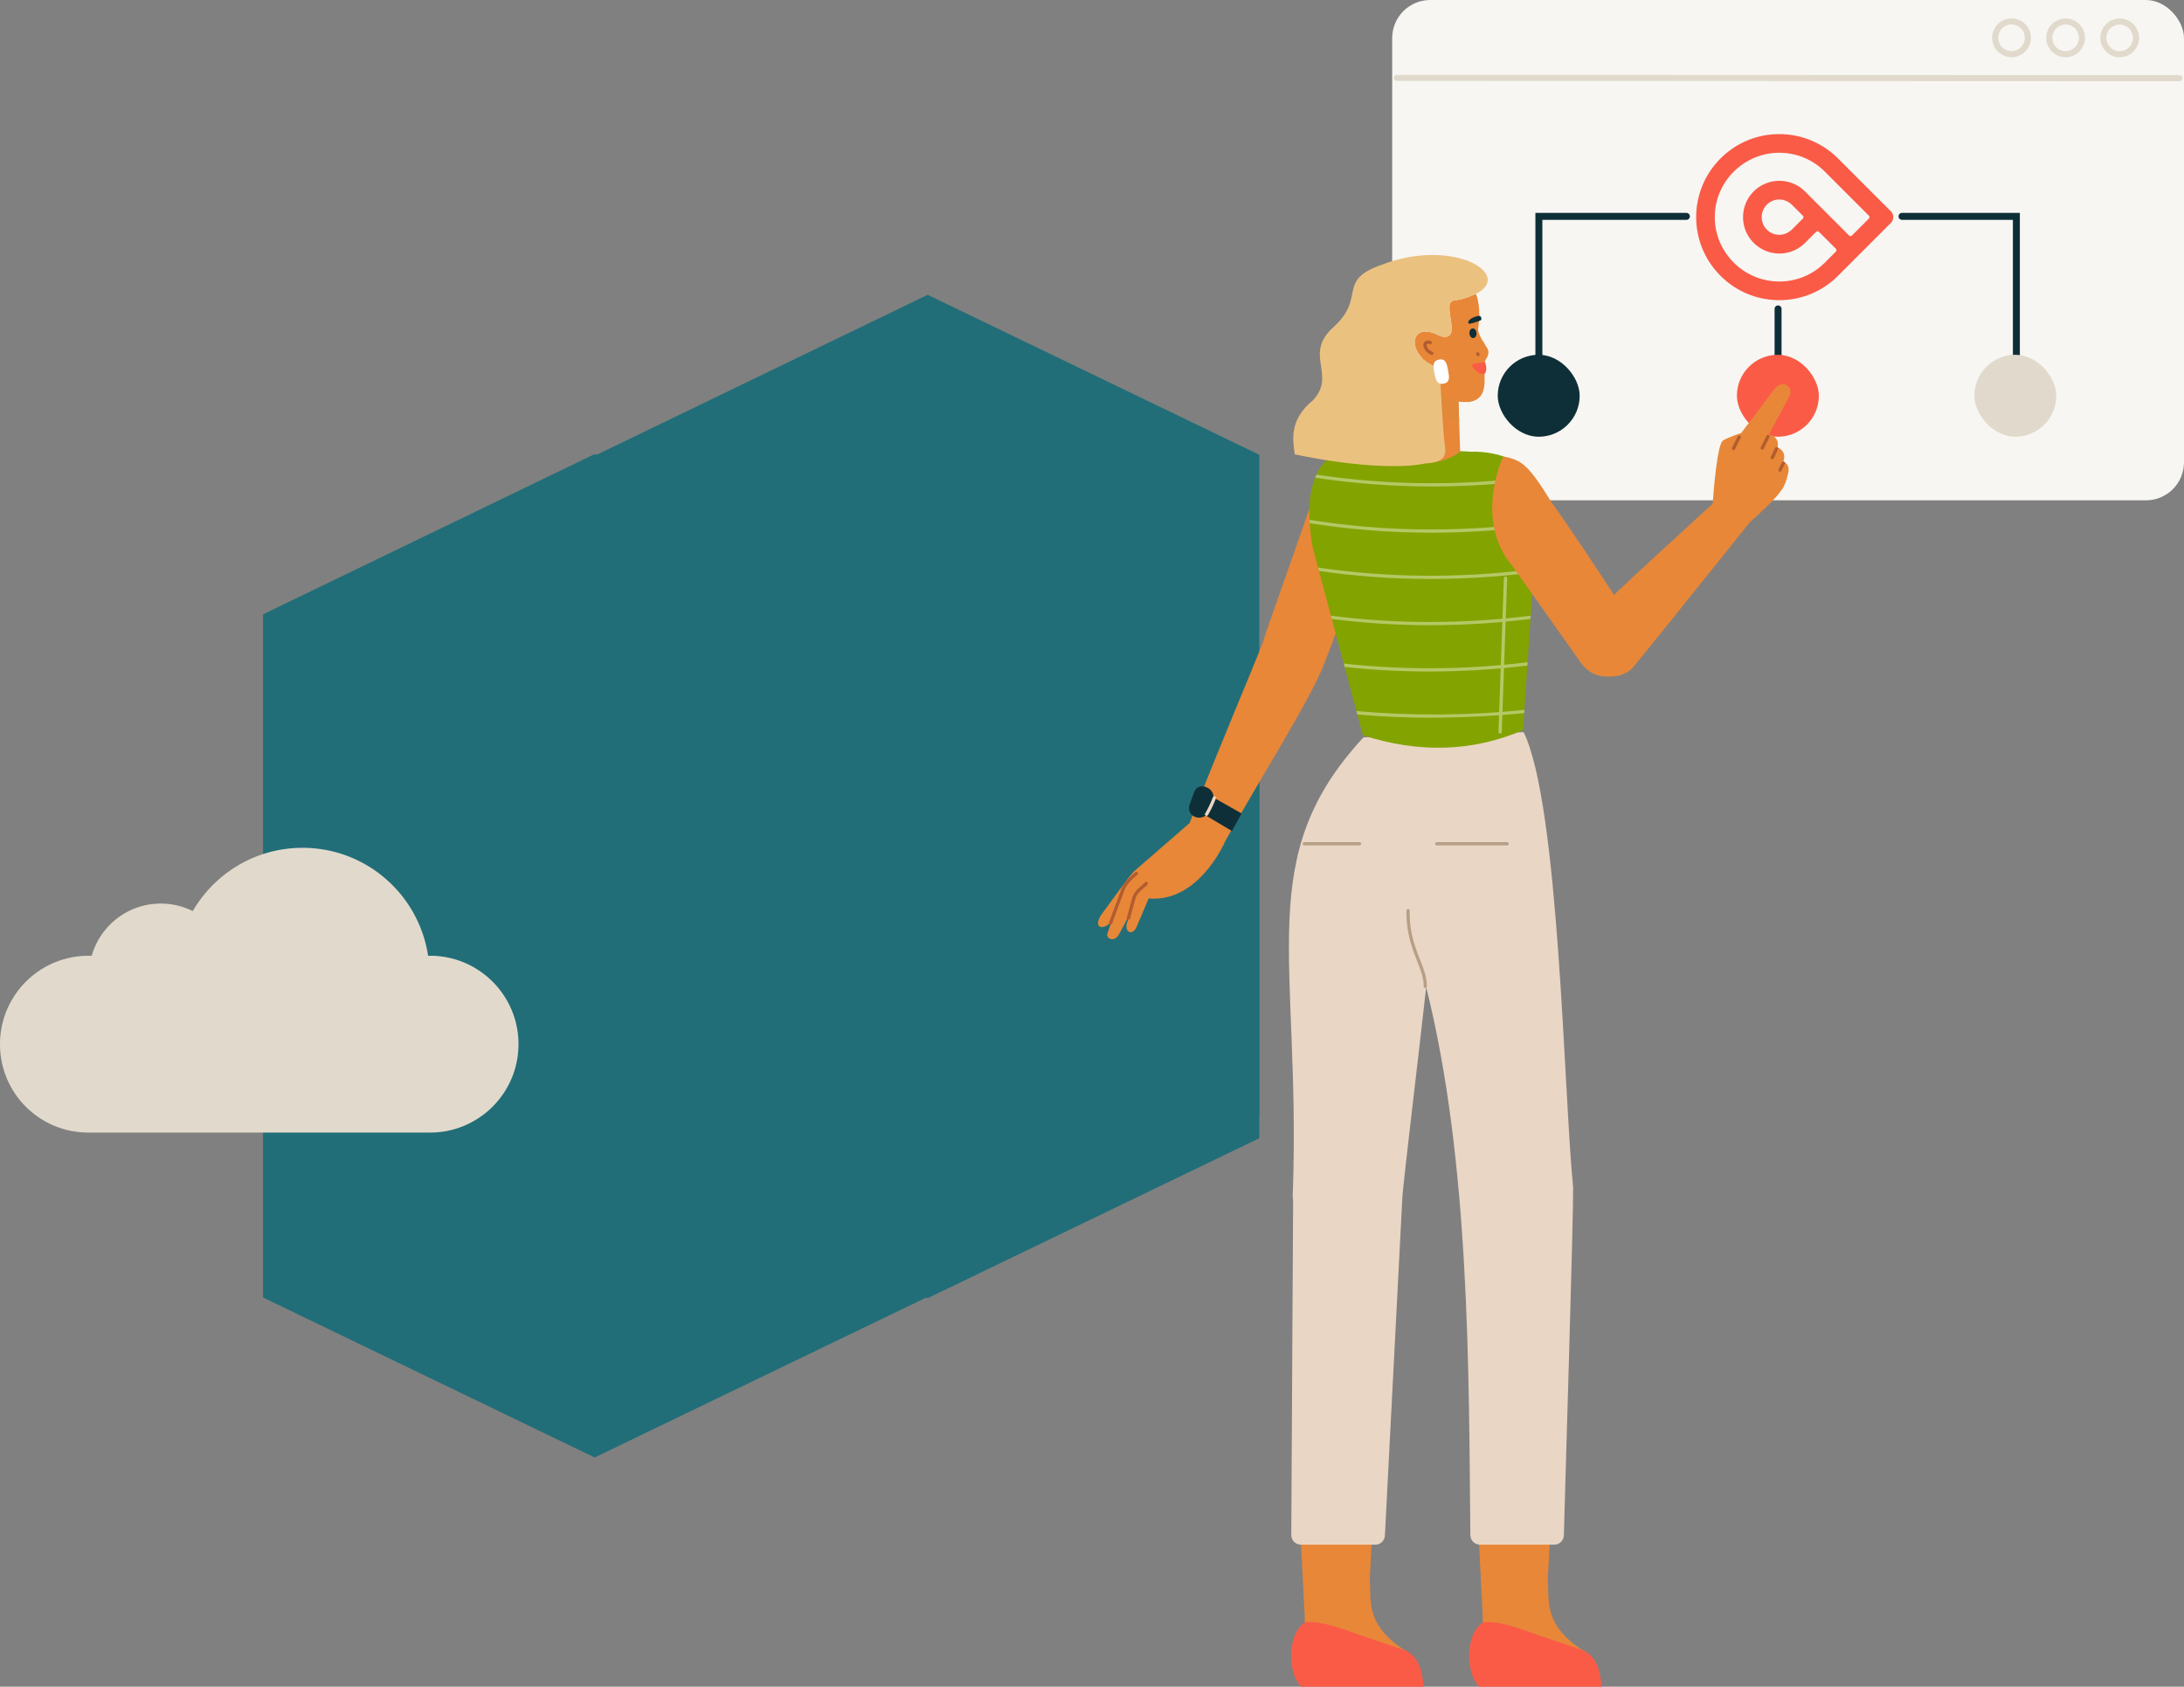
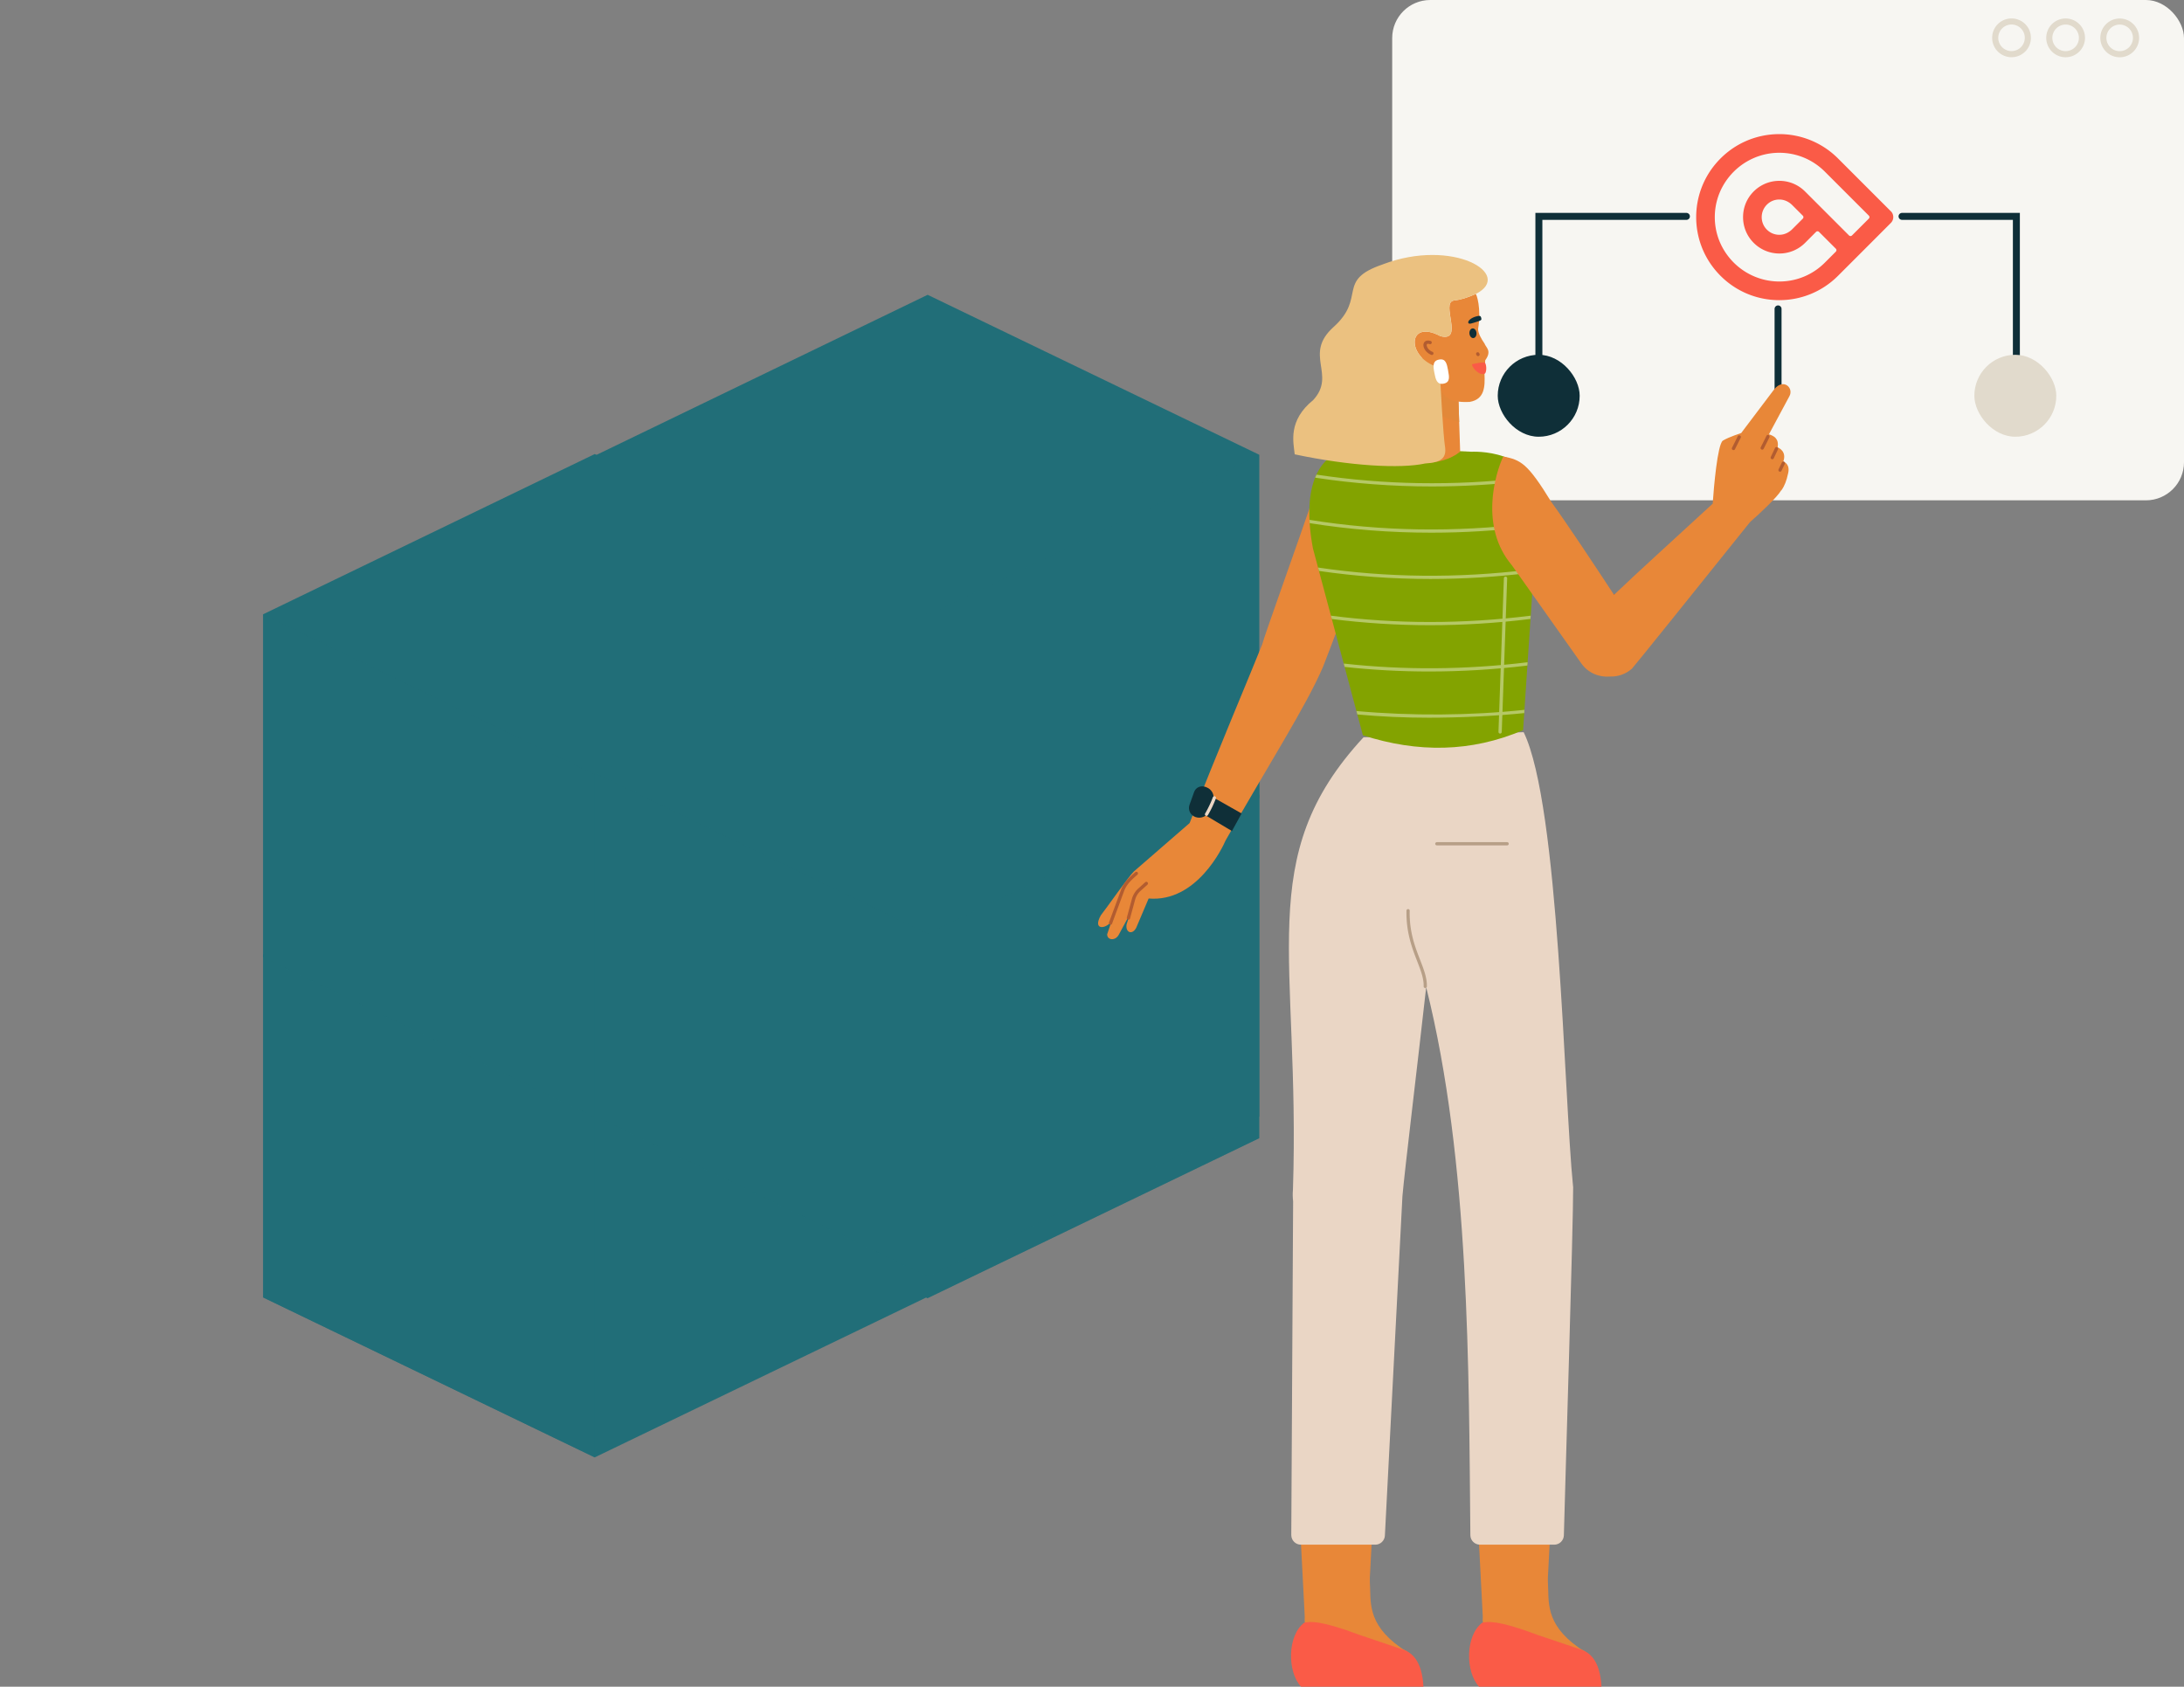
<svg xmlns="http://www.w3.org/2000/svg" xmlns:xlink="http://www.w3.org/1999/xlink" width="604.03" height="466.48" version="1.1" id="svg3851">
  <rect width="100%" height="100%" fill="#808080" stroke="none" />
  <defs id="defs3466">
    <linearGradient id="linear-gradient" x1="514.75" y1="775.75" x2="514.75" y2="537.47" gradientUnits="userSpaceOnUse">
      <stop offset="0" stop-color="#fff" id="stop3374" />
      <stop offset=".02" stop-color="#dbecef" id="stop3376" />
      <stop offset=".06" stop-color="#a6d1d7" id="stop3378" />
      <stop offset=".09" stop-color="#7abbc3" id="stop3380" />
      <stop offset=".12" stop-color="#58a9b4" id="stop3382" />
      <stop offset=".15" stop-color="#3f9da8" id="stop3384" />
      <stop offset=".18" stop-color="#3195a2" id="stop3386" />
      <stop offset=".21" stop-color="#2c93a0" id="stop3388" />
      <stop offset=".79" stop-color="#164a50" id="stop3390" />
    </linearGradient>
    <linearGradient id="linear-gradient-2" x1="-4.85" y1="442.75" x2="1028.42" y2="442.75" gradientUnits="userSpaceOnUse">
      <stop offset="0" stop-color="#fff" stop-opacity="0" id="stop3395" />
      <stop offset="1" stop-color="#ebe7dd" id="stop3397" />
    </linearGradient>
    <linearGradient id="linear-gradient-3" x1="2.33" y1="384.01" x2="551.29" y2="384.01" gradientUnits="userSpaceOnUse">
      <stop offset=".1" stop-color="#2c93a0" id="stop3400" />
      <stop offset=".21" stop-color="#fff" id="stop3402" />
      <stop offset=".31" stop-color="#de982b" id="stop3404" />
      <stop offset=".42" stop-color="#fff" id="stop3406" />
      <stop offset=".5" stop-color="#2c93a0" id="stop3408" />
      <stop offset=".57" stop-color="#fff" id="stop3410" />
      <stop offset=".65" stop-color="#de982b" id="stop3412" />
      <stop offset=".74" stop-color="#fff" id="stop3414" />
      <stop offset=".85" stop-color="#2c93a0" id="stop3416" />
    </linearGradient>
    <linearGradient id="linear-gradient-4" x1="477.6" y1="634.18" x2="1025.08" y2="634.18" xlink:href="#linear-gradient-3" />
    <linearGradient id="linear-gradient-5" x1="44.27" y1="608.28" x2="592.24" y2="608.28" gradientUnits="userSpaceOnUse">
      <stop offset="0" stop-color="#0f2f38" id="stop3420" />
      <stop offset=".1" stop-color="#2c93a0" id="stop3422" />
      <stop offset=".21" stop-color="#fff" id="stop3424" />
      <stop offset=".31" stop-color="#de982b" id="stop3426" />
      <stop offset=".42" stop-color="#fff" id="stop3428" />
      <stop offset=".5" stop-color="#2c93a0" id="stop3430" />
      <stop offset=".57" stop-color="#fff" id="stop3432" />
      <stop offset=".65" stop-color="#de982b" id="stop3434" />
      <stop offset=".74" stop-color="#fff" id="stop3436" />
      <stop offset=".85" stop-color="#2c93a0" id="stop3438" />
      <stop offset="1" stop-color="#0f2f38" id="stop3440" />
    </linearGradient>
    <linearGradient id="linear-gradient-6" x1="82.1" y1="589.36" x2="630.07" y2="589.36" xlink:href="#linear-gradient-5" />
    <linearGradient id="linear-gradient-7" x1="119.92" y1="570.86" x2="667.89" y2="570.86" xlink:href="#linear-gradient-5" />
    <linearGradient id="linear-gradient-8" x1="156.93" y1="553.59" x2="704.9" y2="553.59" xlink:href="#linear-gradient-5" />
    <linearGradient id="linear-gradient-9" x1="195.58" y1="534.68" x2="743.55" y2="534.68" xlink:href="#linear-gradient-5" />
    <linearGradient id="linear-gradient-10" x1="232.58" y1="517" x2="780.55" y2="517" xlink:href="#linear-gradient-5" />
    <linearGradient id="linear-gradient-11" x1="269.59" y1="499.32" x2="817.56" y2="499.32" xlink:href="#linear-gradient-5" />
    <linearGradient id="linear-gradient-12" x1="308.24" y1="481.23" x2="856.2" y2="481.23" xlink:href="#linear-gradient-5" />
    <linearGradient id="linear-gradient-13" x1="346.06" y1="463.55" x2="894.03" y2="463.55" xlink:href="#linear-gradient-5" />
    <linearGradient id="linear-gradient-14" x1="383.89" y1="444.63" x2="931.86" y2="444.63" xlink:href="#linear-gradient-5" />
    <linearGradient id="linear-gradient-15" x1="422.54" y1="426.54" x2="970.51" y2="426.54" xlink:href="#linear-gradient-5" />
    <linearGradient id="linear-gradient-16" x1="459.54" y1="406.81" x2="1007.51" y2="406.81" xlink:href="#linear-gradient-5" />
    <linearGradient id="linear-gradient-17" x1="-2347.12" y1="607.93" x2="-1799.15" y2="607.93" gradientTransform="matrix(-1 0 0 1 -1360.12 0)" xlink:href="#linear-gradient-5" />
    <linearGradient id="linear-gradient-18" x1="-2309.29" y1="589.84" x2="-1761.32" y2="589.84" gradientTransform="matrix(-1 0 0 1 -1360.12 0)" xlink:href="#linear-gradient-5" />
    <linearGradient id="linear-gradient-19" x1="-2271.47" y1="571.75" x2="-1723.5" y2="571.75" gradientTransform="matrix(-1 0 0 1 -1360.12 0)" xlink:href="#linear-gradient-5" />
    <linearGradient id="linear-gradient-20" x1="-2233.64" y1="553.66" x2="-1685.67" y2="553.66" gradientTransform="matrix(-1 0 0 1 -1360.12 0)" xlink:href="#linear-gradient-5" />
    <linearGradient id="linear-gradient-21" x1="-2195.81" y1="535.57" x2="-1647.84" y2="535.57" gradientTransform="matrix(-1 0 0 1 -1360.12 0)" xlink:href="#linear-gradient-5" />
    <linearGradient id="linear-gradient-22" x1="-2157.98" y1="517.48" x2="-1610.02" y2="517.48" gradientTransform="matrix(-1 0 0 1 -1360.12 0)" xlink:href="#linear-gradient-5" />
    <linearGradient id="linear-gradient-23" x1="-2120.98" y1="499.39" x2="-1573.01" y2="499.39" gradientTransform="matrix(-1 0 0 1 -1360.12 0)" xlink:href="#linear-gradient-5" />
    <linearGradient id="linear-gradient-24" x1="-2083.15" y1="482.12" x2="-1535.18" y2="482.12" gradientTransform="matrix(-1 0 0 1 -1360.12 0)" xlink:href="#linear-gradient-5" />
    <linearGradient id="linear-gradient-25" x1="-2045.33" y1="464.03" x2="-1497.36" y2="464.03" gradientTransform="matrix(-1 0 0 1 -1360.12 0)" xlink:href="#linear-gradient-5" />
    <linearGradient id="linear-gradient-26" x1="-2007.5" y1="445.11" x2="-1459.53" y2="445.11" gradientTransform="matrix(-1 0 0 1 -1360.12 0)" xlink:href="#linear-gradient-5" />
    <linearGradient id="linear-gradient-27" x1="-1969.67" y1="427.02" x2="-1421.7" y2="427.02" gradientTransform="matrix(-1 0 0 1 -1360.12 0)" xlink:href="#linear-gradient-5" />
    <linearGradient id="linear-gradient-28" x1="-1932.67" y1="409.75" x2="-1384.7" y2="409.75" gradientTransform="matrix(-1 0 0 1 -1360.12 0)" xlink:href="#linear-gradient-5" />
    <radialGradient id="radial-gradient" cx="514.75" cy="521.18" fx="514.75" fy="521.18" r="495.47" gradientTransform="matrix(1 0 0 .54 0 238.12)" gradientUnits="userSpaceOnUse">
      <stop offset="0" stop-color="#fff" id="stop3351" />
      <stop offset=".08" stop-color="#fbfdfd" stop-opacity=".99" id="stop3353" />
      <stop offset=".15" stop-color="#f2f8f9" stop-opacity=".97" id="stop3355" />
      <stop offset=".21" stop-color="#e2f0f2" stop-opacity=".93" id="stop3357" />
      <stop offset=".27" stop-color="#cbe4e7" stop-opacity=".88" id="stop3359" />
      <stop offset=".33" stop-color="#aed5da" stop-opacity=".81" id="stop3361" />
      <stop offset=".39" stop-color="#8ac3ca" stop-opacity=".72" id="stop3363" />
      <stop offset=".45" stop-color="#5fadb7" stop-opacity=".62" id="stop3365" />
      <stop offset=".5" stop-color="#2f94a1" stop-opacity=".51" id="stop3367" />
      <stop offset=".51" stop-color="#2c93a0" stop-opacity=".5" id="stop3369" />
      <stop offset=".91" stop-color="#0f2f38" stop-opacity=".5" id="stop3371" />
    </radialGradient>
    <clipPath id="clippath">
      <path id="base_innovation-4" d="M1006.63 474.18c-3.99-4-8.92-7.76-14.82-11.17L581.14 282.38c-36.45-21.04-96.1-21.04-132.55 0L37.94 463.01c-5.41 3.12-9.99 6.54-13.79 10.16-.02.02-.05.03-.07.05-27.27 21.2-38.84 59.25 13.86 89.67L448.6 759.96c36.45 21.05 96.1 21.05 132.55 0L991.8 562.89c2.35-1.36 4.55-2.78 6.6-4.24 44.06-29.18 33.39-64.09 8.23-84.47z" style="fill:none" />
    </clipPath>
    <style id="style3349">.cls-8{fill:none;stroke-miterlimit:10}.cls-39{fill:#fa5b47}.cls-40{fill:#e88738}.cls-43{fill:#ead6c5}.cls-44{fill:#b5c866}.cls-45{fill:#b79f87}.cls-46{fill:#b25c30}.cls-49{fill:#e1dacc}.cls-50,.cls-51,.cls-52,.cls-53{fill:#216e78}.cls-55{fill:#0f2f38}.cls-51,.cls-52,.cls-53{mix-blend-mode:multiply}.cls-52{opacity:.31}.cls-8{stroke:#0f2f38;stroke-width:1.93px;stroke-linecap:round}.cls-53{opacity:.7}</style>
  </defs>
  <g id="g3849" transform="translate(-258.94 -130.52)" style="isolation:isolate">
    <g id="Layer_1">
      <g id="Integrations">
        <g id="g3845">
          <g id="g3722">
            <g id="g3688">
              <path class="cls-50" id="polygon3682" d="m423.8 445.3 91.7 44.23 91.7-44.23v-94.94l-91.7-44.23-91.7 44.31z" />
              <path class="cls-52" id="polygon3684" d="m515.5 394.68 91.7-44.32v94.94l-91.7 44.23z" />
              <path class="cls-51" id="polygon3686" d="m515.5 394.68-91.7-44.24v94.86l91.7 44.23z" />
            </g>
            <g id="g3696">
              <path class="cls-50" id="polygon3690" d="m423.8 351.23 91.7 44.23 91.7-44.23v-94.95l-91.7-44.23-91.7 44.32z" />
              <path class="cls-52" id="polygon3692" d="m515.5 300.6 91.7-44.32v94.95l-91.7 44.23z" />
              <path class="cls-51" id="polygon3694" d="m515.5 300.6-91.7-44.23v94.86l91.7 44.23z" />
            </g>
            <g id="g3704">
              <path class="cls-50" id="polygon3698" d="m331.72 489.34 91.7 44.23 91.71-44.23v-94.95l-91.71-44.23-91.7 44.32z" />
-               <path class="cls-52" id="polygon3700" d="m423.42 438.71 91.71-44.32v94.95l-91.71 44.23z" />
              <path class="cls-53" id="polygon3702" d="m423.42 438.71-91.7-44.23v94.86l91.7 44.23z" />
            </g>
            <g id="g3712">
              <path class="cls-50" id="polygon3706" d="m331.72 395.26 91.7 44.23 91.71-44.23v-94.94l-91.71-44.23-91.7 44.31z" />
              <path class="cls-52" id="polygon3708" d="m423.42 344.64 91.71-44.32v94.94l-91.71 44.23z" />
              <path class="cls-53" id="polygon3710" d="m423.42 344.64-91.7-44.24v94.86l91.7 44.23z" />
            </g>
            <g id="g3720">
              <path class="cls-50" id="polygon3714" d="m423.8 439.3 91.7 44.23 91.7-44.23v-94.95l-91.7-44.23-91.7 44.32z" />
              <path class="cls-52" id="polygon3716" d="m515.5 388.67 91.7-44.32v94.95l-91.7 44.23z" />
              <path class="cls-53" id="polygon3718" d="m515.5 388.67-91.7-44.23v94.86l91.7 44.23z" />
            </g>
          </g>
          <g id="g3750">
            <rect x="643.98" y="130.52" width="218.99" height="138.37" rx="10.53" ry="10.53" id="rect3724" style="fill:#f7f6f2" />
            <path class="cls-49" d="M845.19 146.36c-1.43 0-2.78-.56-3.79-1.57a5.333 5.333 0 0 1-1.57-3.79c0-1.43.56-2.78 1.57-3.79a5.333 5.333 0 0 1 3.79-1.57c1.43 0 2.78.56 3.79 1.57a5.333 5.333 0 0 1 1.57 3.79c0 1.43-.56 2.78-1.57 3.79a5.333 5.333 0 0 1-3.79 1.57zm0-9.04a3.67 3.67 0 0 0-3.68 3.67 3.67 3.67 0 0 0 3.67 3.68 3.679 3.679 0 0 0 2.6-6.27 3.63 3.63 0 0 0-2.6-1.08zm-4.52 3.67z" id="path3726" />
            <path class="cls-49" d="M830.23 146.35c-1.43 0-2.78-.56-3.79-1.57a5.333 5.333 0 0 1-1.57-3.79c0-1.43.56-2.78 1.57-3.79a5.333 5.333 0 0 1 3.79-1.57c1.43 0 2.78.56 3.79 1.57a5.333 5.333 0 0 1 1.57 3.79c0 2.96-2.41 5.36-5.36 5.36zm0-9.04a3.678 3.678 0 0 0-2.6 6.27 3.67 3.67 0 0 0 2.6 1.08c2.02 0 3.67-1.65 3.67-3.67 0-2.03-1.65-3.67-3.67-3.68z" id="path3728" />
            <path class="cls-49" d="M815.27 146.34c-1.43 0-2.78-.56-3.79-1.57a5.333 5.333 0 0 1-1.57-3.79c0-1.43.56-2.78 1.57-3.79a5.333 5.333 0 0 1 3.79-1.57c1.43 0 2.78.56 3.79 1.57a5.333 5.333 0 0 1 1.57 3.79c0 1.43-.56 2.78-1.57 3.79a5.333 5.333 0 0 1-3.79 1.57zm0-9.04a3.678 3.678 0 0 0-2.6 6.27 3.67 3.67 0 0 0 2.6 1.08 3.679 3.679 0 0 0 2.6-6.27 3.67 3.67 0 0 0-2.6-1.08z" id="path3730" />
-             <path class="cls-49" d="m861.71 152.98-216.47-.09c-.47 0-.84-.38-.84-.84 0-.47.38-.84.84-.84l216.47.09c.47 0 .84.38.84.84 0 .47-.38.84-.84.84z" id="path3732" />
            <path class="cls-8" id="line3734" d="M750.7 215.95v24.15" />
            <path class="cls-8" id="polyline3736" d="M684.55 240.1v-49.74h40.8" />
            <path class="cls-8" id="polyline3738" d="M816.61 240.1v-49.74h-31.62" />
            <g id="g3746">
              <rect class="cls-55" x="673.17" y="228.64" width="22.66" height="22.66" rx="11.33" ry="11.33" id="rect3740" />
-               <rect class="cls-39" x="739.32" y="228.64" width="22.66" height="22.66" rx="11.33" ry="11.33" id="rect3742" />
              <rect class="cls-49" x="804.99" y="228.64" width="22.66" height="22.66" rx="11.33" ry="11.33" id="rect3744" />
            </g>
            <path class="cls-39" d="m781.89 188.95-14.61-14.61a22.906 22.906 0 0 0-16.24-6.73c-6.37 0-12.73 2.63-17.33 7.89-7.53 8.62-7.54 21.5-.02 30.12 4.6 5.28 10.97 7.91 17.35 7.91 5.88 0 11.75-2.24 16.24-6.73l3.46-3.46 3.65-3.65 7.5-7.51c.9-.9.9-2.35 0-3.25zm-6.09 2.03-4.66 4.66a.58.58 0 0 1-.81 0l-8.39-8.39-3.78-3.78a10.01 10.01 0 0 0-7.1-2.94c-2.88 0-5.77 1.23-7.79 3.7-3 3.65-3 9.03 0 12.69 2.02 2.47 4.91 3.71 7.8 3.71 2.57 0 5.14-.98 7.1-2.94l3.04-3.05a.58.58 0 0 1 .81 0l4.66 4.66c.22.22.22.59 0 .81l-3.05 3.05a17.684 17.684 0 0 1-12.59 5.21c-6.32 0-12.26-3.37-15.52-9.05-3.09-5.39-3.09-12.11 0-17.5 3.26-5.68 9.2-9.05 15.52-9.05 4.75 0 9.22 1.85 12.59 5.21l12.18 12.18c.22.22.22.59 0 .81zm-18.25 0-2.93 2.93c-.91.91-2.12 1.5-3.41 1.54-1.48.05-2.84-.55-3.82-1.65a4.888 4.888 0 0 1 0-6.45c.98-1.11 2.34-1.7 3.82-1.65 1.29.04 2.5.63 3.41 1.54l2.93 2.93c.22.22.22.59 0 .81z" id="path3748" />
          </g>
          <g id="Back">
            <g id="g3840">
              <path class="cls-40" d="M647.15 252.24c-6.54-.37-18.06 1.23-24.12 13.37-5.84 16.98-14.45 40.87-14.99 43.09-3.49 8.78-12.52 29.97-20.09 49.45-3.1 2.71-15.43 13.39-15.43 13.39-1.66 1.65-7.55 10.15-9.1 12.08-2.44 4.29 1.43 3.89 2.97 1.63l-1.24 3.64c-.04 1.62 2.16 1.95 3.17.21l3.16-5.87-.95 2.89c-.42 2.27 1.55 3.12 2.66.97l3.43-8.08c13.33 1.11 20.49-14.2 21.28-16.05 11.99-21.19 22.14-36.87 26.91-47.93 1.98-5.03 8.93-23.08 10.86-31.1 8.03-9.62 11.92-23.89 11.48-31.69z" id="path3752" />
              <g id="g3758">
                <path class="cls-46" d="M571.03 384.87s-.08 0-.12-.02a.456.456 0 0 1-.32-.55l1.4-5.17c.31-1.12.92-2.13 1.79-2.91l1.9-1.71c.19-.17.47-.15.64.03.17.19.15.47-.03.64l-1.9 1.71c-.74.66-1.26 1.52-1.52 2.48l-1.4 5.17a.45.45 0 0 1-.44.33z" id="path3754" />
                <path class="cls-46" d="M566.08 386.26c-.05 0-.1 0-.16-.03a.465.465 0 0 1-.27-.58l3.4-9.2v-.02c.83-1.96 2.07-3.14 3.88-4.7.19-.16.47-.14.64.05.16.19.14.47-.05.64-1.71 1.48-2.88 2.58-3.63 4.36l-3.39 9.19c-.07.18-.24.3-.42.3z" id="path3756" />
              </g>
              <g id="g3766">
                <path class="cls-55" id="polygon3760" d="m599.66 360.35 2.67-4.86-10.13-5.74-3.22 4.25z" />
                <path class="cls-55" d="m592.55 348.22-.29-.1c-1.24-.44-2.61.19-3.05 1.4l-1.29 3.58c-.49 1.37.25 2.89 1.65 3.38 1.59.56 3.33-.24 3.89-1.78l.96-2.66c.56-1.55-.28-3.26-1.87-3.82z" id="path3762" />
                <path class="cls-43" d="M592.64 356.17a.446.446 0 0 1-.39-.68 29.63 29.63 0 0 0 2.13-4.48c.09-.23.35-.35.58-.26.23.09.35.35.26.58-.6 1.59-1.34 3.14-2.2 4.61-.08.14-.24.22-.39.22z" id="path3764" />
              </g>
              <path class="cls-40" d="M677.76 542.28c5.74 0 10.31 4.81 10.01 10.55l-.73 13.98c-.02.37-.02.74 0 1.11.36 5.37-1.01 11.54 8.55 18.28.44.31.89.59 1.37.82 4.81 2.3-28.48-1.51-27.95-8.6.03-.43.02-.87 0-1.3l-1.26-24.3c-.3-5.73 4.27-10.54 10.01-10.54z" id="path3768" />
              <path class="cls-39" d="M668.93 579.26c-4.75 3.52-4.77 13.64-.91 17.74h33.84c-.38-7.56-3.53-9.46-5.35-10.17l-12.41-4.19c-11.08-4.18-13.59-3.61-15.17-3.38z" id="path3770" />
              <path class="cls-40" d="M628.52 542.28c5.74 0 10.31 4.81 10.01 10.55l-.73 13.98c-.02.37-.02.74 0 1.11.36 5.37-1.01 11.54 8.55 18.28.44.31.89.59 1.37.82 4.81 2.3-28.48-1.51-27.95-8.6.03-.43.02-.87 0-1.3l-1.26-24.3c-.3-5.73 4.27-10.54 10.01-10.54z" id="path3772" />
              <path class="cls-39" d="M619.69 579.26c-4.75 3.52-4.77 13.64-.91 17.74h33.84c-.38-7.56-3.53-9.46-5.35-10.17l-12.41-4.19c-11.08-4.18-13.59-3.61-15.17-3.38z" id="path3774" />
              <path class="cls-43" d="M694.01 458.76v-.05c-2.58-25.44-3.79-105.41-13.67-125.7l-44.3 1.42c-30.71 33.19-17.42 60.59-19.51 125.15-.1 1.07-.07 2.14.05 3.17l-.51 92.29c0 1.47 1.18 2.67 2.66 2.67h20.58c1.41 0 2.58-1.11 2.65-2.52.78-15.16 4.85-93.59 4.85-93.85.63-7.25 4.13-35.96 6.57-57.81 12.15 48.48 11.76 106.34 12.22 151.55.01 1.46 1.2 2.63 2.66 2.63h20.54c1.44 0 2.62-1.15 2.66-2.59.37-14.69 2.61-85.92 2.57-96.36z" id="path3776" />
              <path class="cls-45" d="M675.77 364.32h-19.44c-.25 0-.45-.2-.45-.45s.2-.45.45-.45h19.44c.25 0 .45.2.45.45s-.2.45-.45.45z" id="path3778" />
-               <path class="cls-45" d="M634.95 364.32h-15.27c-.25 0-.45-.2-.45-.45s.2-.45.45-.45h15.27c.25 0 .45.2.45.45s-.2.45-.45.45z" id="path3780" />
              <g id="g3820">
                <path d="m635.88 333.88-13.82-51.69c-3.16-17.03 1.17-27.44 12.8-27.97.76-.26 31.04 1.23 31.04 1.23 2.81-.1 19.17.1 18.37 15.76l-4.09 61.24c-14.31 6.13-29.1 6.32-44.3 1.42z" id="path3782" style="fill:#83a300" />
                <path class="cls-40" d="m650.46 231.14-5.9 24.95c3.59 3.22 13.14 3.54 18.22-.67l-.62-18.39c-.02-.66-.35-1.27-.88-1.66l-7.47-5.47c-1.24-.91-3.01-.26-3.36 1.24z" id="path3784" />
                <path d="m662.51 247.24-.35-10.21c-.02-.66-.35-1.27-.88-1.66l-7.47-5.47c-1.24-.91-3.01-.26-3.36 1.24l-1.83 7.74c3.17 3.87 7.77 6.7 13.88 8.36z" id="path3786" style="fill:#e28839" />
                <path class="cls-40" d="m669.51 233.94.2-3.78c1.92-2.65.2-3.49-.2-4.64-.94-1.33-1.83-2.99-1.77-4.06.97-5.72-.47-9.7-.66-9.62-2.45 1.03-4 1.57-6.13 1.81-3.58.71 2.97 11.55-3.62 9.84-9.48-5.11-9.71 6.76.54 8.89.39.39-4.4 9.95 7.52 9.29 4.23-.7 4.26-4.32 4.12-7.73z" id="path3788" />
                <path class="cls-46" d="M654.95 228.69c-.06 0-.11-.01-.17-.03-1.6-.64-2.43-2.21-2.09-3.18.19-.54.78-1 1.89-.67a.453.453 0 1 1-.25.87c-.2-.06-.69-.17-.78.1-.15.44.33 1.54 1.57 2.04.23.09.34.36.25.59-.07.18-.24.28-.42.28z" id="path3790" />
                <path class="cls-55" d="M668.6 218.42c.16.54.09.69-1.15 1.07-1.24.38-2.27.84-2.43.3-.16-.54.76-1.33 2.01-1.71 1.24-.38 1.41-.2 1.58.34z" id="path3792" />
                <path class="cls-55" d="M667.3 222.61c.05.74-.34 1.37-.88 1.41-.54.04-1.02-.53-1.08-1.27-.06-.74.34-1.37.88-1.41.54-.04 1.02.53 1.08 1.27z" id="path3794" />
                <path class="cls-46" d="M667.73 229.01c-.16 0-.31-.08-.39-.23l-.1-.18a.452.452 0 0 1 .17-.61c.22-.12.49-.04.61.17l.1.18a.452.452 0 0 1-.39.67z" id="path3796" />
                <path class="cls-39" d="M666.04 231.25c1.46-.34 2.72-.54 3.6-.48.62 1.14.33 2.91-.05 3.08-1.42.65-3.49-1.49-3.55-2.61z" id="path3798" />
                <path d="M641.37 203.64c-13.06 4.43-4.4 9.04-13.63 17.34-8.44 7.6.91 13.09-5.6 20.17-7.01 5.7-5.5 11.58-5.12 15.02 15.27 3.24 29.24 4.02 36.08 2.53 4.34-.28 6.04-1.4 5.46-4.87-.43-2.58-1.21-16.06-1.37-20.23-.03-.8-.54-1.52-1.29-1.79-.02 0-.04-.01-.05-.02-8.16-3.13-7.34-13.05 1.47-8.3 6.59 1.71.04-9.13 3.62-9.84 2.13-.24 3.67-.79 6.13-1.81 10.74-5.41-6.27-15.6-25.7-8.21z" id="path3800" style="fill:#ebc180" />
                <path d="M659.43 232.94c.35 1.84.61 3.33-1.23 3.68-1.84.35-2.2-1.13-2.55-2.97-.35-1.84-.54-3.35 1.3-3.69 1.84-.35 2.14 1.14 2.49 2.98z" id="path3802" style="fill:#fff" />
                <g id="g3816">
                  <path class="cls-44" d="M681.87 275.3c.14-.02 1.01-.11 2.13-.23l-.06.9c-1.09.11-1.93.2-2.07.22-9.08 1.1-18.12 1.65-27.09 1.65-11.35 0-22.59-.88-33.62-2.64-.02-.31-.04-.61-.05-.91 19.76 3.17 40.19 3.5 60.77 1z" id="path3804" />
                  <path class="cls-44" d="m627.28 301.72-.25-.93c18.04 2.33 36.59 2.33 55.26 0l-.06.9c-9.31 1.16-18.59 1.73-27.79 1.73s-18.21-.57-27.16-1.71z" id="path3806" />
                  <path class="cls-44" d="m630.82 314.95-.25-.92c16.65 1.85 33.7 1.73 50.86-.36l-.06.91c-9.08 1.1-18.13 1.65-27.1 1.65-7.88 0-15.71-.42-23.45-1.27z" id="path3808" />
                  <path class="cls-44" d="M654.61 290.64c-10.42 0-20.73-.74-30.88-2.22l-.25-.94c19.02 2.81 38.64 3.01 58.4.59.15-.02.64-.15 1.29-.32l-.06.91c-.62.17-1.08.29-1.23.31-9.13 1.11-18.24 1.67-27.27 1.67z" id="path3810" />
                  <path class="cls-44" d="m634.34 328.11-.25-.95c15.21 1.38 31.45 1.27 46.47-.33l-.06.9c-8.28.86-18.47 1.28-26.4 1.28-6.63 0-13.22-.3-19.76-.9z" id="path3812" />
                  <path class="cls-44" d="M680.27 262.72c.15-.02.93-.15 2.01-.34.16.26.32.53.47.81-1.31.23-2.29.4-2.48.42-8.48.96-16.93 1.44-25.32 1.44-10.9 0-21.69-.81-32.29-2.43.12-.29.24-.57.37-.84 18.65 2.82 37.88 3.14 57.25.94z" id="path3814" />
                </g>
                <path class="cls-44" d="M673.83 333.4h-.02c-.25 0-.44-.22-.44-.47l1.5-42.51c0-.25.22-.44.47-.44.25 0 .44.22.44.47l-1.5 42.51c0 .24-.21.44-.45.44z" id="path3818" />
              </g>
              <path class="cls-46" d="M702.05 298.91c-.12 0-.23-.04-.32-.13a.447.447 0 0 1 0-.64l3.2-3.2c.18-.18.46-.18.64 0s.18.46 0 .64l-3.2 3.2c-.09.09-.2.13-.32.13z" id="path3822" />
              <path class="cls-40" d="m749.73 238.06-9.24 12.23h-.03c0 .04-3.21.99-5.05 2.1-1.47 1.17-2.48 12.85-2.79 17.43-11.15 10.29-20.51 18.71-27.29 25.2-5.37-8.18-13.22-20.03-17.35-25.69-6.59-10.74-8.4-11.6-13.29-12.57-2.22 4.77-6.61 19.44 2.39 30.09l19.23 27.17c1.85 2.61 4.9 3.87 7.93 3.6 2.16.07 4.32-.65 6.04-2.17.42-.37 17.83-22.04 32.38-40.19.14-.14.27-.3.39-.45 2.72-2.37 7.52-6.9 8.53-8.71l.03.04c.88-1.21 1.45-2.74 1.82-4.5.71-2.57-.85-3.3-1.27-3.5.97-2.77-1.22-3.73-1.57-3.91.39-2.48-1.09-3.16-2.41-3.6l5.63-10.48c1.33-2.29-1.54-5.07-4.08-2.08z" id="path3824" />
              <g id="RHand">
                <path d="M732.37 279.79v.02c-.04.03-.04.02 0-.02z" id="path3826" style="fill:#a9532f" />
              </g>
              <g id="RHand-2">
                <path class="cls-46" d="M746.31 254.88a.455.455 0 0 1-.4-.66l1.59-3.17c.11-.22.38-.31.61-.2.22.11.31.38.2.61l-1.59 3.17a.45.45 0 0 1-.4.25z" id="path3829" />
                <path class="cls-46" d="M738.37 255a.455.455 0 0 1-.4-.66l1.59-3.17c.11-.22.38-.31.61-.2.22.11.31.38.2.61l-1.59 3.17a.45.45 0 0 1-.4.25z" id="path3831" />
                <path class="cls-46" d="M749.09 257.53a.444.444 0 0 1-.4-.64l1.17-2.47c.11-.23.38-.32.6-.21.23.11.32.38.21.6l-1.17 2.47c-.08.16-.24.26-.41.26z" id="path3833" />
                <path class="cls-46" d="M751.24 260.97a.444.444 0 0 1-.4-.64l.91-1.91c.11-.23.38-.32.6-.21.23.11.32.38.21.6l-.91 1.91c-.08.16-.24.26-.41.26z" id="path3835" />
              </g>
              <path class="cls-45" d="M653.13 403.77h-.01c-.25 0-.45-.21-.44-.46.06-2.19-.8-4.41-1.8-6.98-1.37-3.53-3.07-7.92-2.95-13.93a.446.446 0 1 1 .89.02c-.12 5.83 1.48 9.95 2.89 13.58 1.03 2.66 1.92 4.96 1.86 7.33 0 .25-.21.44-.45.44z" id="path3838" />
            </g>
          </g>
-           <path class="cls-49" d="M377.89 394.86c-.19 0-.37 0-.55.01-2.53-16.91-17.11-29.88-34.72-29.88-12.97 0-24.29 7.04-30.37 17.5a19.705 19.705 0 0 0-8.84-2.08c-9.1 0-16.76 6.12-19.11 14.46-.3-.01-.61-.02-.91-.02-13.5 0-24.45 10.95-24.45 24.45s10.86 24.36 24.28 24.44h94.67c13.5 0 24.45-10.95 24.45-24.45s-10.95-24.45-24.45-24.45z" id="path3843" />
        </g>
      </g>
    </g>
  </g>
</svg>